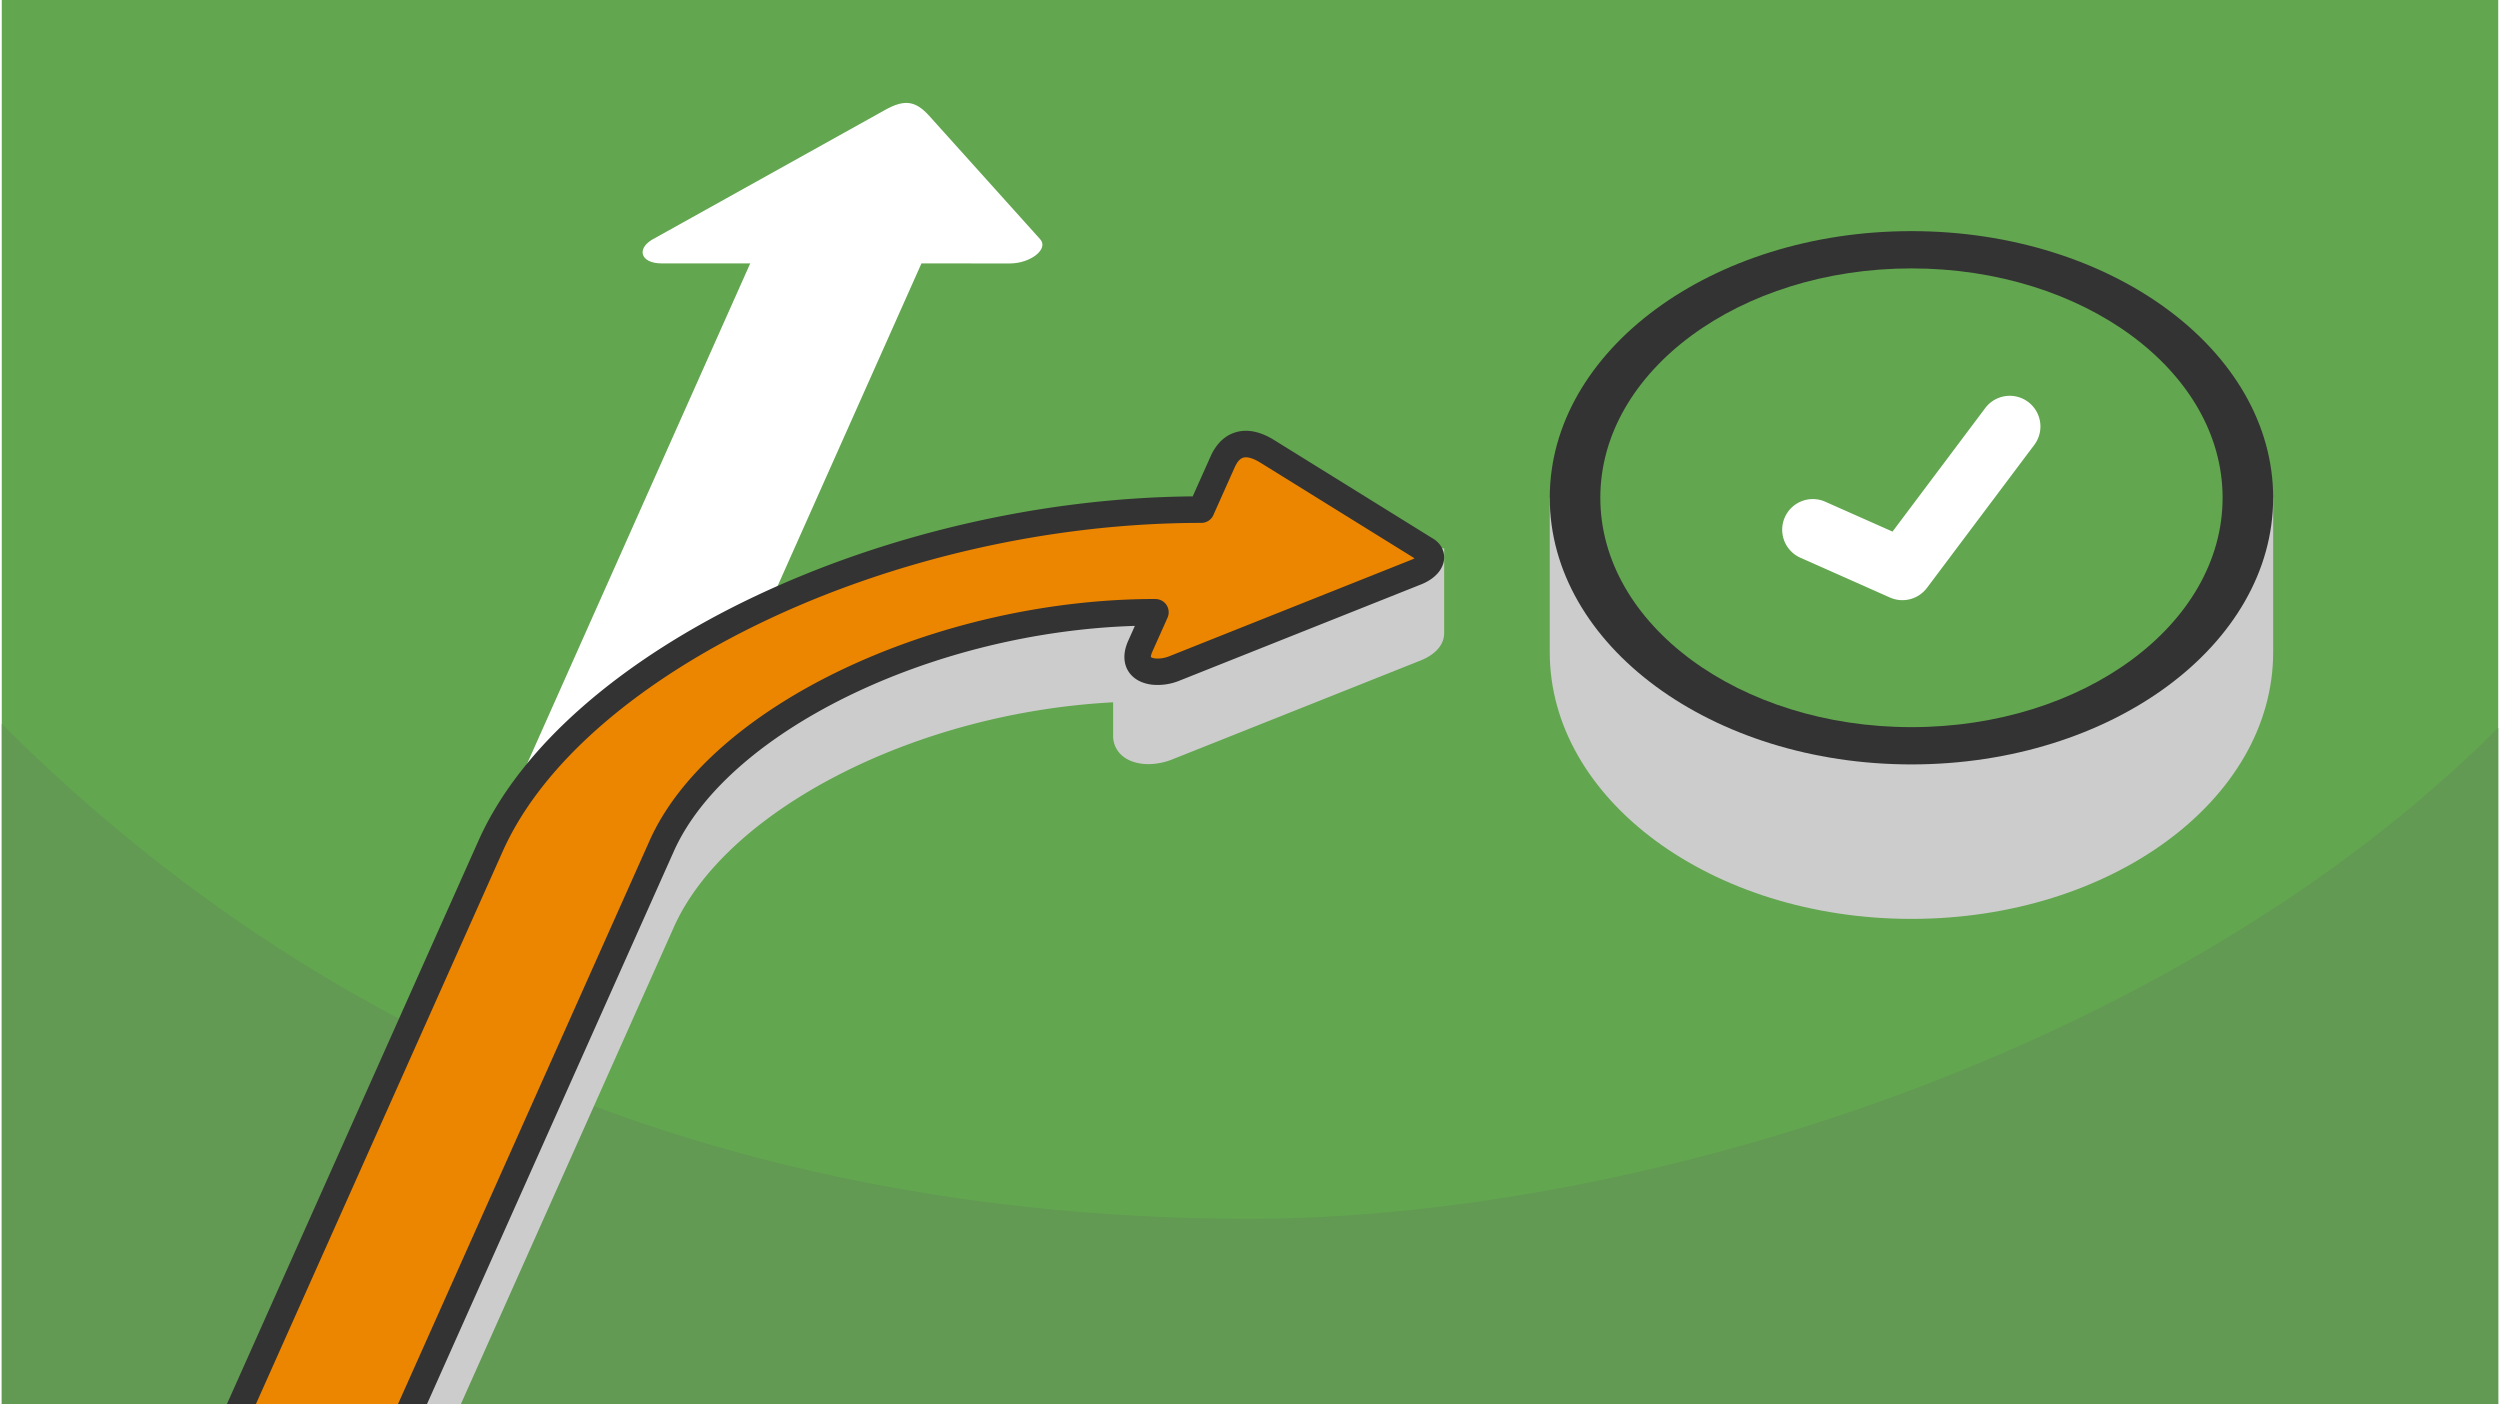
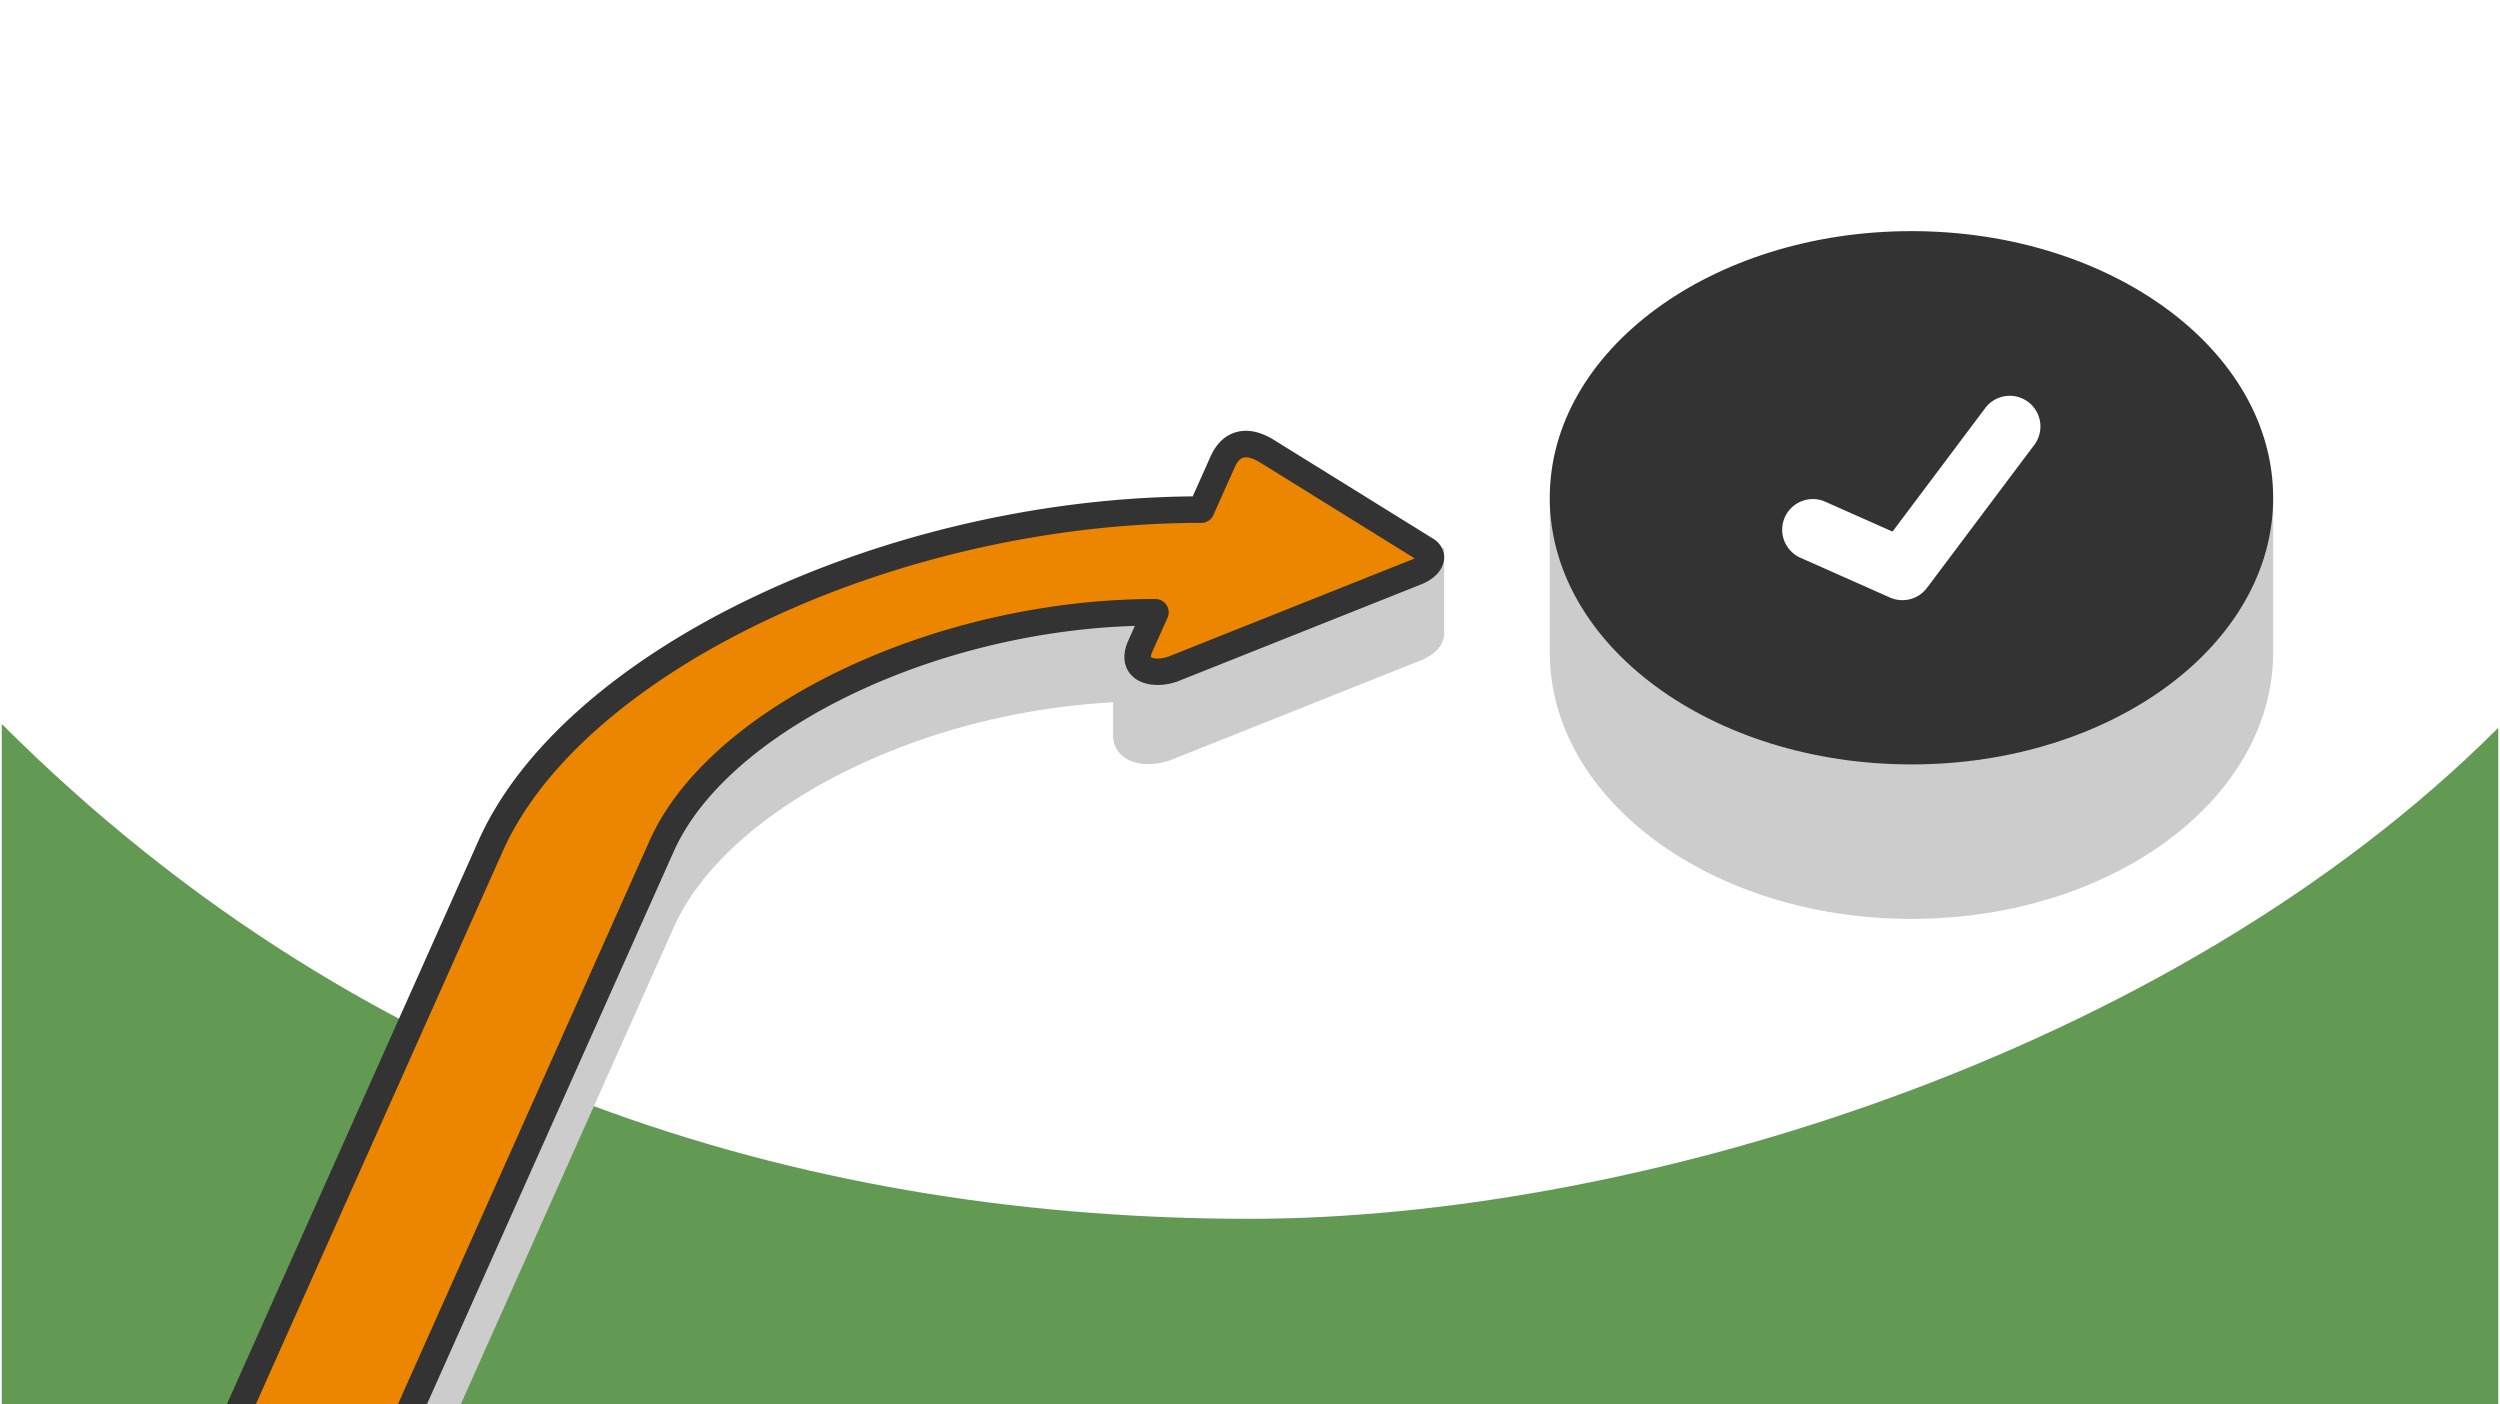
<svg xmlns="http://www.w3.org/2000/svg" width="470" height="264" viewBox="0 0 188.803 106.202" shape-rendering="geometricPrecision" image-rendering="optimizeQuality" fill-rule="evenodd">
-   <path d="M188.803 0H0v106.202h188.803z" fill="#62a64f" />
  <path d="M188.803 55.045c-24.999 24.999-65.834 37.132-94.401 37.132-31.969 0-66.254-9.276-94.402-37.424v51.449h188.803V55.045z" fill="#629953" />
  <path d="M31.076 77.167l25.527-57.245-6.694-.001c-1.664 0-1.958-1.192-.527-1.906l17.424-9.702c1.485-.827 2.31-.693 3.348.462l8.38 9.318c.664.739-.734 1.832-2.286 1.831l-6.694-.002-5.179 11.615-20.347 45.63H31.076z" fill="#fff" />
  <path d="M144.427 31.819c7.498 0 14.291 2.224 19.233 5.827h8.122v11.683c0 11.138-12.247 20.166-27.355 20.166s-27.355-9.028-27.355-20.166V37.646h8.122c4.942-3.603 11.735-5.827 19.233-5.827z" fill="#ccc" />
  <path d="M144.427 17.48c15.108 0 27.355 9.029 27.355 20.166s-12.247 20.166-27.355 20.166-27.355-9.029-27.355-20.166S129.32 17.48 144.427 17.48z" fill="#333" />
-   <path d="M144.427 20.299c12.996 0 23.531 7.766 23.531 17.347s-10.535 17.347-23.531 17.347-23.531-7.767-23.531-17.347 10.535-17.347 23.531-17.347z" fill="#62a64f" />
  <g fill-rule="nonzero">
    <path d="M136.03 42.183a2.32 2.32 0 0 1-1.182-3.057c.517-1.172 1.886-1.701 3.057-1.183l5.09 2.26 7.036-9.375a2.32 2.32 0 0 1 3.711 2.784l-8.144 10.851h-.001a2.32 2.32 0 0 1-2.792.729l-6.775-3.009z" fill="#fff" />
    <g fill="#ccc">
      <path d="M85.053 52.071c-15.741.501-30.928 8.208-35.141 17.644l-16.293 36.487H20.68l16.292-36.487c6.273-14.046 30.337-25.434 53.746-25.434l1.619-3.622c.424-.949 2.521-1.419 3.368-.786l4.328 2.686v-.083h8.049v5.381c.028.563-.683.985-1.128 1.157l-18.799 7.489c-1.423.567-3.102.275-3.102-.836v-3.596z" />
      <path d="M84.049 53.115c-7.342.384-14.507 2.342-20.389 5.295-6.116 3.071-10.818 7.198-12.834 11.713l-16.11 36.079h-2.193l16.475-36.895c2.209-4.947 7.25-9.413 13.767-12.685 6.404-3.216 14.262-5.297 22.257-5.551l1.036-.033v4.62c.011.003.032.007.065.022.148.067.357.101.599.101a2.93 2.93 0 0 0 1.064-.207l18.807-7.493c.156-.06.358-.164.485-.29V43.48h-6.04v.879l-5.859-3.634-.075-.051-.034-.018c-.229-.103-.61-.093-.994-.003-.369.086-.689.232-.819.404l-.006.01-1.885 4.218h-.648c-11.557 0-23.273 2.81-32.871 7.352-9.52 4.505-16.926 10.69-19.961 17.486l-16.109 36.079h-2.193l16.474-36.895c3.238-7.249 11.001-13.782 20.934-18.483 9.674-4.578 21.437-7.442 33.077-7.544l1.354-3.029c.062-.138.14-.269.234-.394.424-.567 1.179-.974 1.964-1.158.77-.18 1.624-.158 2.265.129a2.14 2.14 0 0 1 .375.213l3.917 2.43h8.908v6.386h-.002c.012.533-.222.973-.564 1.324-.356.365-.847.628-1.205.767l-18.791 7.485a4.96 4.96 0 0 1-1.802.357c-.517 0-1.01-.095-1.422-.282-.512-.233-.906-.604-1.111-1.117a1.95 1.95 0 0 1-.14-.724v-2.552zm2 2.539l.001.002z" />
    </g>
    <path d="M87.251 46.306c-16.266 0-32.981 7.911-37.339 17.67l-18.855 42.226H18.118l18.854-42.226c6.273-14.046 30.337-25.434 53.746-25.434l1.619-3.622c.588-1.317 1.712-1.813 3.368-.786l12.022 7.459c.704.437.32 1.26-.773 1.682l-18.292 7.288c-1.423.567-3.401.191-2.554-1.701l1.143-2.556z" fill="#ec8500" />
    <path d="M85.694 47.335c-7.474.232-14.952 2.119-21.15 5.052-6.55 3.1-11.64 7.344-13.718 11.997l-18.673 41.818h-2.192l19.037-42.634c2.28-5.106 7.727-9.698 14.691-12.993 6.884-3.258 15.282-5.274 23.562-5.274v.004c.136 0 .275.028.408.087a1 1 0 0 1 .506 1.322l-1.143 2.556c-.088.195-.122.335-.116.427a.65.65 0 0 0 .274.091l.026.003c.333.043.731-.016 1.087-.158l18.3-7.291c.098-.038.183-.077.255-.117l-11.669-7.239a3.77 3.77 0 0 0-.435-.234c-.363-.162-.646-.2-.855-.139-.173.051-.33.19-.466.396l-.027.047c-.055.088-.104.179-.145.272l-1.584 3.544c-.137.393-.51.674-.949.674-11.557 0-23.273 2.81-32.871 7.352-9.52 4.505-16.926 10.69-19.961 17.486l-18.672 41.818h-2.193l19.037-42.634c3.238-7.249 11.001-13.782 20.934-18.482 9.674-4.579 21.437-7.442 33.077-7.545l1.354-3.029c.085-.19.175-.362.27-.516l.042-.062c.399-.615.928-1.048 1.589-1.243s1.408-.137 2.236.233c.216.097.44.216.67.359l12.026 7.461.001-.002c.355.221.593.511.722.845.101.262.13.533.09.801l-.011.06a1.83 1.83 0 0 1-.248.62l-.002.003.002.001c-.279.45-.797.867-1.495 1.137l-18.284 7.283a4.33 4.33 0 0 1-2.084.284l-.036-.006c-.47-.066-.902-.228-1.244-.493-.418-.325-.694-.779-.754-1.374-.042-.425.039-.909.281-1.449l.5-1.119z" fill="#333" />
  </g>
</svg>